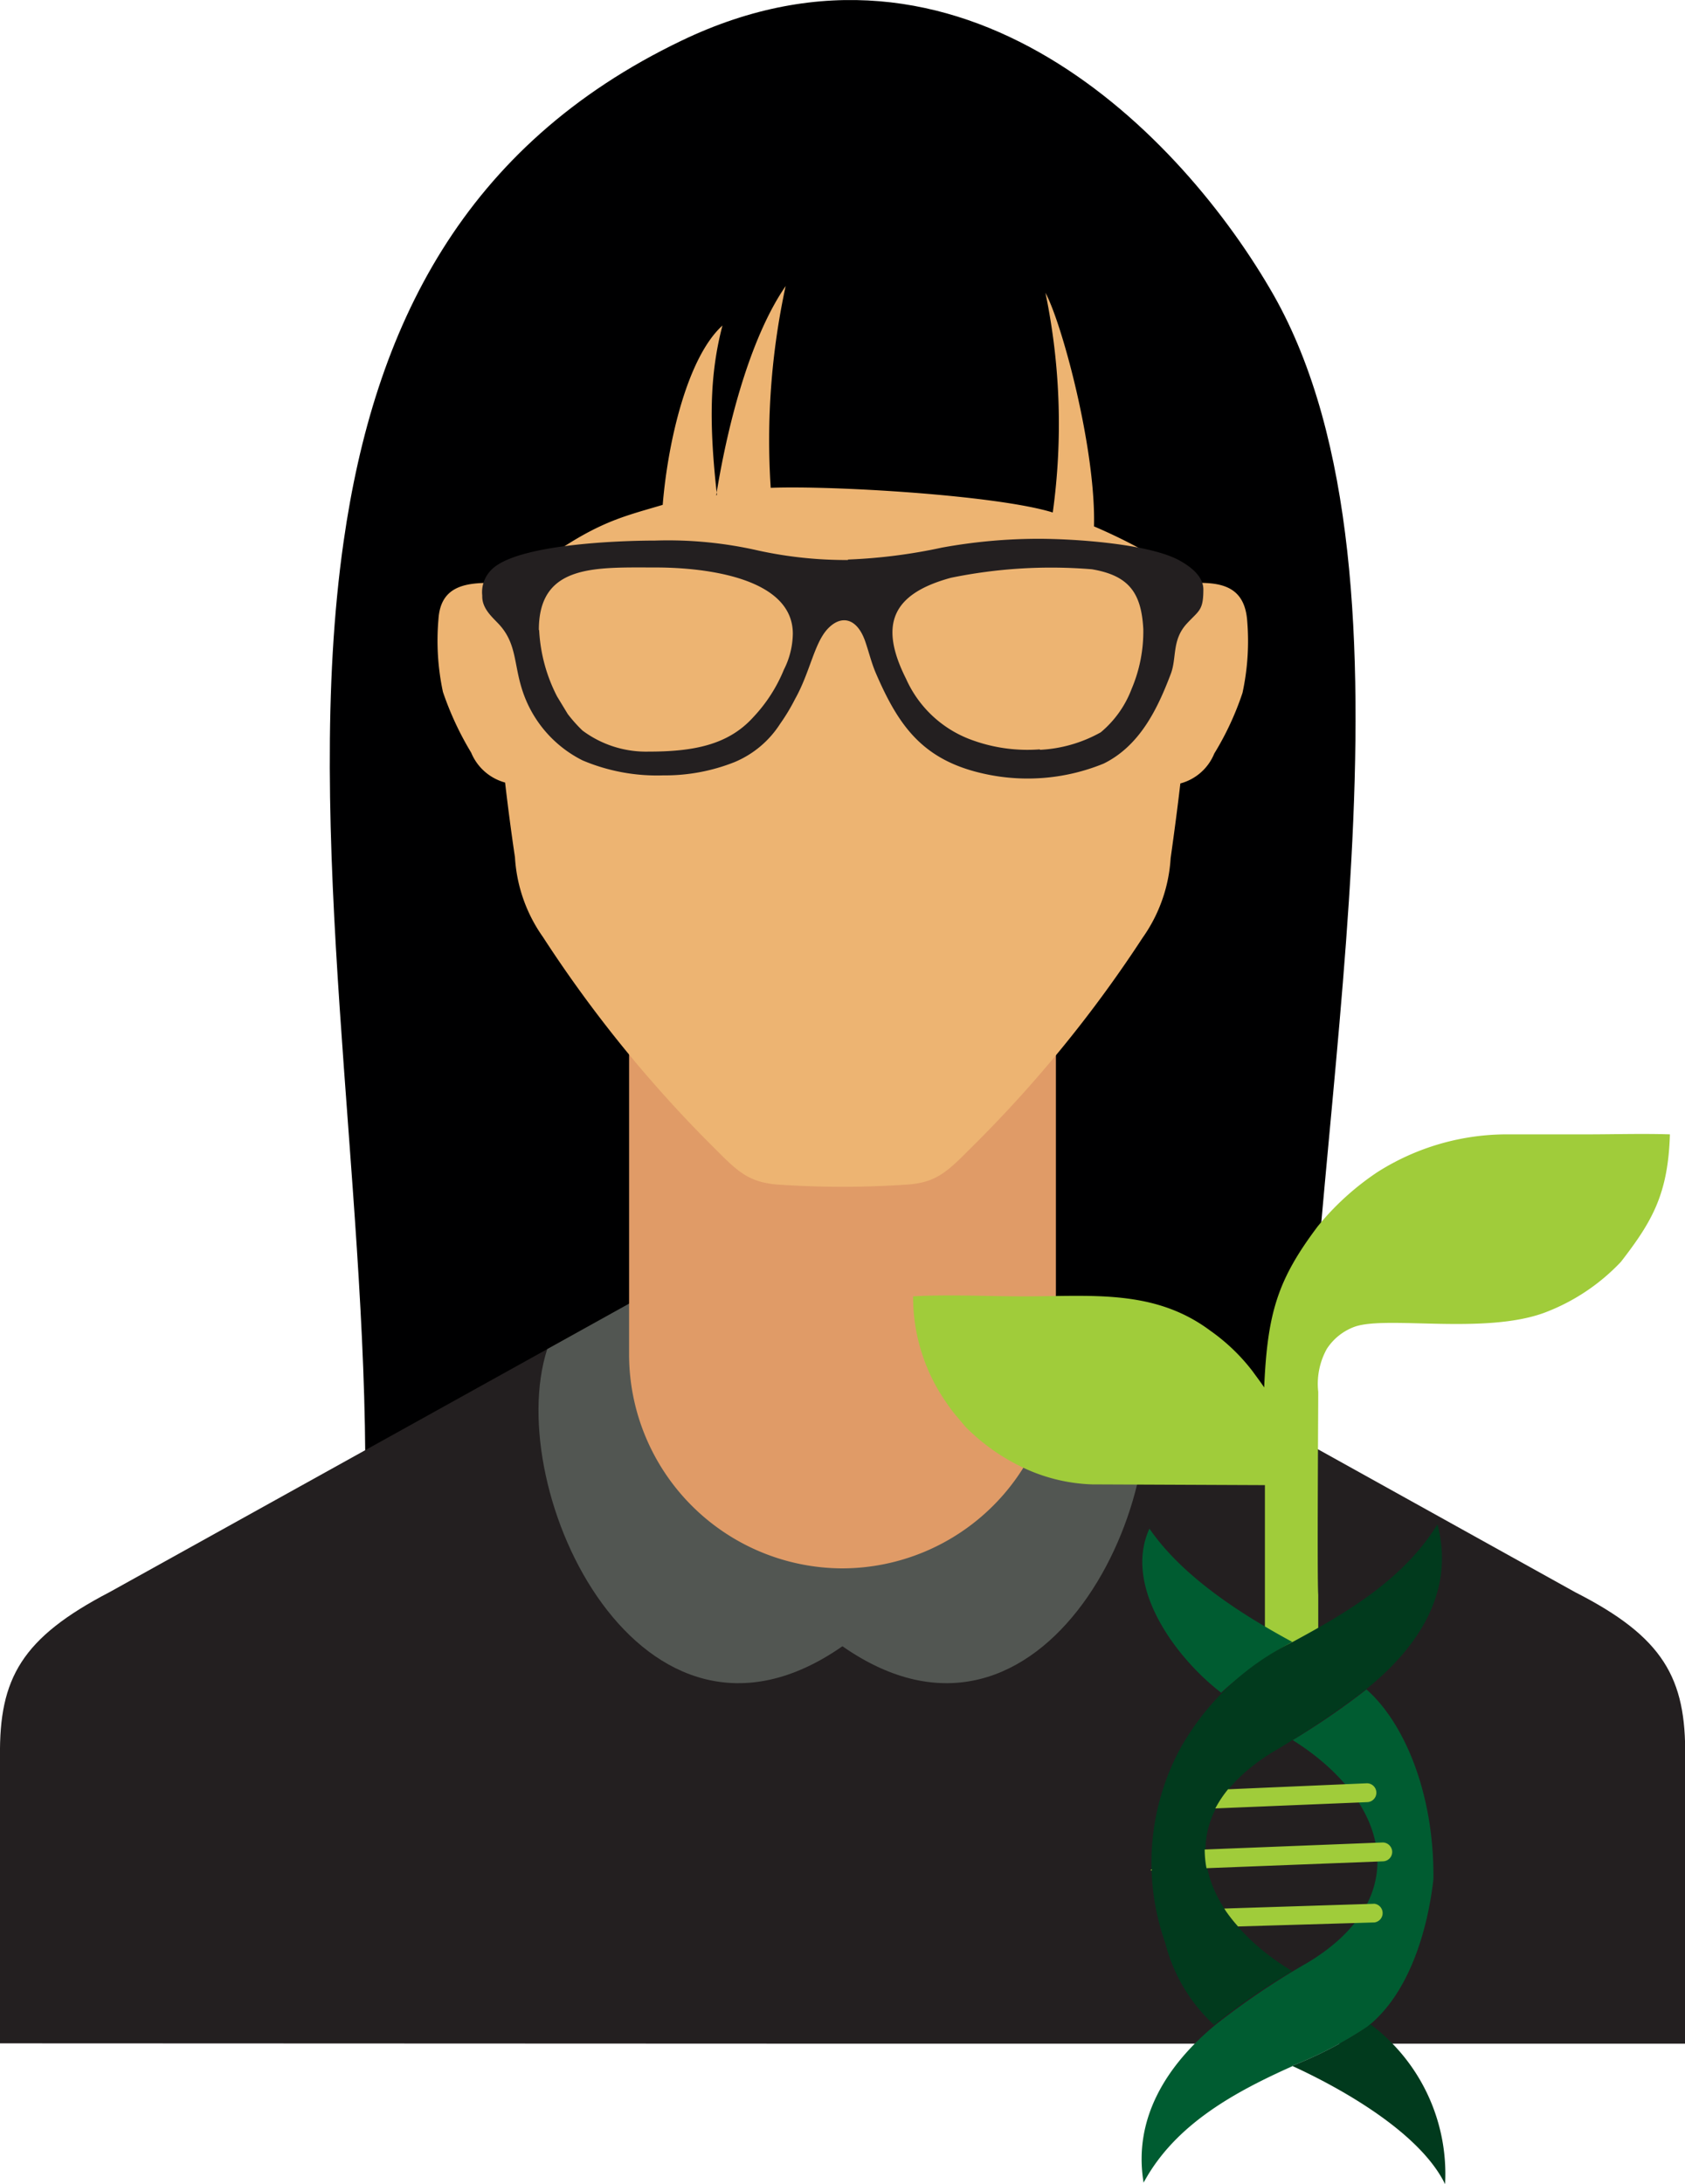
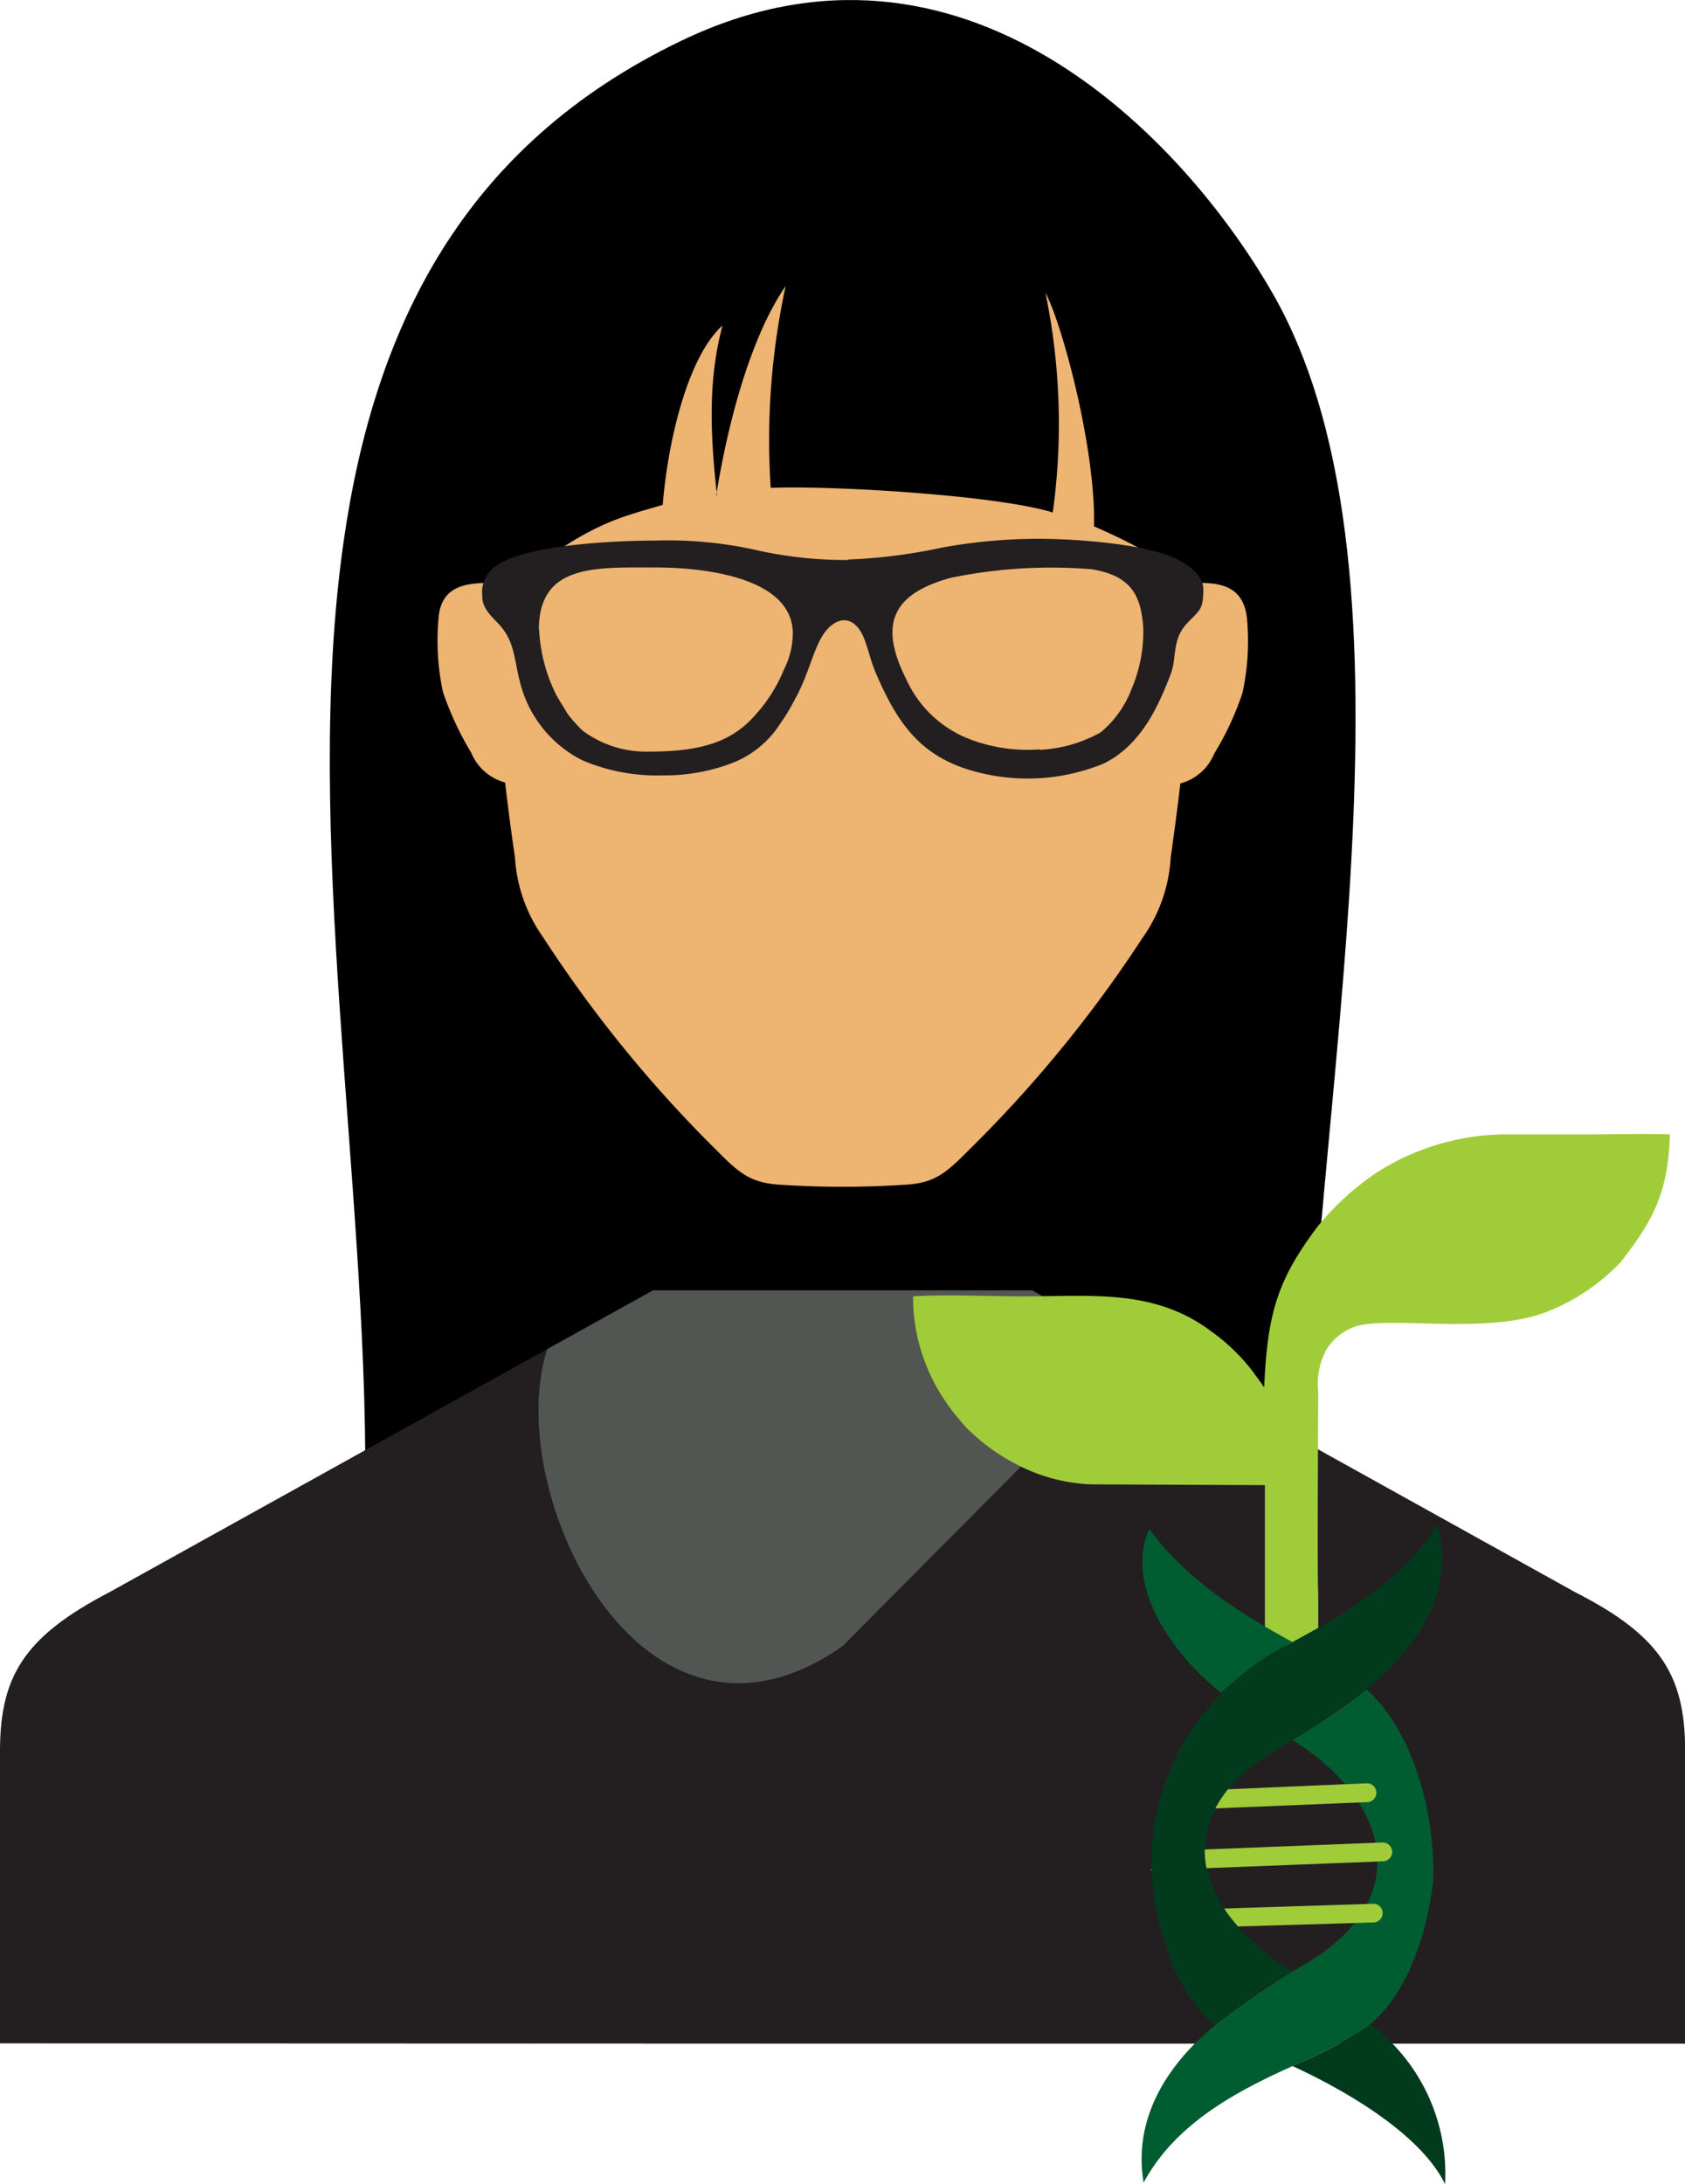
<svg xmlns="http://www.w3.org/2000/svg" viewBox="0 0 112.79 146.14">
  <defs>
    <style>.cls-1{fill:#000001;}.cls-1,.cls-2,.cls-3,.cls-4,.cls-5,.cls-6,.cls-7,.cls-8{fill-rule:evenodd;}.cls-2{fill:#231f20;}.cls-3{fill:#525652;}.cls-4{fill:#e09b67;}.cls-5{fill:#edb472;}.cls-6,.cls-9{fill:#a0cc3a;}.cls-7{fill:#005c31;}.cls-8{fill:#013a1d;}</style>
  </defs>
  <title>Asset 12</title>
  <g id="Layer_2" data-name="Layer 2">
    <g id="Layer_1-2" data-name="Layer 1">
      <path class="cls-1" d="M24.46,99.22c25.92,19.23,45.49,14.87,63-.45.11-23.55,8.6-59.91-2.19-79C79.19,9.1,64.37-6.29,45.62,2.72,31,9.73,25.05,21.88,23,36.24c-2.77,19.35,1.58,42.73,1.45,63" />
      <path class="cls-2" d="M54,136.74h58.8v-19.2c.07-5.25-1.45-8-7.35-11L69.08,86.34H43.71L7.35,106.52c-5.9,3.07-7.41,5.77-7.35,11v19.2Z" />
-       <path class="cls-3" d="M56.39,110.15c-13.46,9.4-22.83-10.37-19.76-19.88l7.08-3.93H69.08l7.07,3.93c3.08,9.51-6.29,29.28-19.76,19.88" />
-       <path class="cls-4" d="M56.39,49.59h0A14.33,14.33,0,0,1,70.68,63.88V90.65a14.33,14.33,0,0,1-14.29,14.29h0A14.32,14.32,0,0,1,42.11,90.65V63.88A14.32,14.32,0,0,1,56.39,49.59" />
+       <path class="cls-3" d="M56.39,110.15c-13.46,9.4-22.83-10.37-19.76-19.88l7.08-3.93H69.08l7.07,3.93" />
      <path class="cls-5" d="M47.94,33.14c.89-5.48,2.47-10.84,4.65-14a48.67,48.67,0,0,0-1,13.5c4.14-.16,15.13.49,18.88,1.65a43.28,43.28,0,0,0-.49-14.7c1.13,2.1,3.38,10.5,3.25,15.63a37.76,37.76,0,0,1,6.32,3.45c.31.21.38.32.75.33,1.67,0,3,.4,3.18,2.48a16.35,16.35,0,0,1-.31,4.88,19.62,19.62,0,0,1-1.89,4.06,3.39,3.39,0,0,1-2.27,2c-.19,1.64-.41,3.29-.65,5a10.28,10.28,0,0,1-1.88,5.33A85.38,85.38,0,0,1,64.8,77c-1.5,1.52-2.23,2.09-3.93,2.25a63.65,63.65,0,0,1-8.95,0C50.21,79.07,49.48,78.5,48,77A85.46,85.46,0,0,1,36.34,62.69a10.27,10.27,0,0,1-1.87-5.33q-.37-2.49-.66-5a3.43,3.43,0,0,1-2.27-2,20.71,20.71,0,0,1-1.89-4.06,16.39,16.39,0,0,1-.3-4.88C29.49,39.31,31,39,32.77,39c.53,0,1.17.33,1.59,0,5.17-4,6.84-4.28,10-5.22.35-4.28,1.67-9.89,4-12-.87,3.31-.9,6.61-.37,11.34" />
      <path class="cls-2" d="M56.77,37.47a27.46,27.46,0,0,1-6-.63,27.07,27.07,0,0,0-6.92-.67c-2.41,0-9.39.24-11,2a2.1,2.1,0,0,0-.57,1.67v.07c0,.82.67,1.38,1.11,1.85,1.18,1.27,1,2.59,1.54,4.32A8,8,0,0,0,39,50.88a12.76,12.76,0,0,0,5.4,1A12.58,12.58,0,0,0,49.15,51a6.67,6.67,0,0,0,3.07-2.57,13.16,13.16,0,0,0,1-1.66c1-1.78,1.28-3.73,2.18-4.69s1.95-.74,2.5.79c.25.71.41,1.41.71,2.13,1.55,3.6,3.18,5.93,7.44,6.81a13.43,13.43,0,0,0,7.83-.72c2.43-1.2,3.61-3.68,4.49-6,.41-1.08.06-2.26,1.07-3.36.82-.89,1.11-.87,1.11-2.29,0-.92-.92-1.56-1.58-1.93-2.06-1.14-7.1-1.46-9.47-1.46a36.24,36.24,0,0,0-6.45.59,36.25,36.25,0,0,1-6.3.8m12.85,12.7a10.83,10.83,0,0,1-4.79-.72,7.68,7.68,0,0,1-4.16-4c-1.8-3.58-1-5.67,3-6.76a33.32,33.32,0,0,1,9.44-.57c2.48.42,3.31,1.58,3.44,4a9.82,9.82,0,0,1-.78,4A7,7,0,0,1,73.68,49,9.26,9.26,0,0,1,69.62,50.17Zm-33.53-8c0-4.42,3.8-4.17,7.84-4.17,3.28,0,9.16.68,9.16,4.43a5.47,5.47,0,0,1-.6,2.41A10.3,10.3,0,0,1,50.41,48c-1.68,1.85-4,2.29-7,2.29a7.12,7.12,0,0,1-4.42-1.41A9.61,9.61,0,0,1,38,47.77l-.71-1.17A10.84,10.84,0,0,1,36.09,42.17Z" />
      <path class="cls-6" d="M84.67,112V106.6l0-7.23-11.57-.05a11.66,11.66,0,0,1-4.88-1.25,13.59,13.59,0,0,1-3.59-2.6l-.71-.84c-.26-.33-.4-.52-.65-.89a12.34,12.34,0,0,1-2.15-7c2.29-.14,5,0,7.38,0,4.56,0,8.76-.51,12.52,2.3a12.91,12.91,0,0,1,2.84,2.73c.12.17.74,1,.76,1.07.22-5,.9-7.22,3.59-10.79a18.05,18.05,0,0,1,4-3.63,16.18,16.18,0,0,1,8.52-2.52c1.82,0,3.67,0,5.49,0s3.75-.06,5.56,0c-.12,4-1.19,5.83-3.28,8.53a13.65,13.65,0,0,1-5.11,3.4c-4,1.48-10.51.2-12.68.93a3.75,3.75,0,0,0-1.9,1.5,4.83,4.83,0,0,0-.57,2.87c0,1.41-.08,12.49,0,13.58V112a8.5,8.5,0,0,0-1.77-.18,9.64,9.64,0,0,0-1.87.19" />
      <path class="cls-7" d="M86.48,138.23a25.92,25.92,0,0,0,5-2.59c2.86-2.21,4.09-6.55,4.47-9.9.06-5.82-2-10.52-4.48-12.7a49.53,49.53,0,0,1-4.94,3.39c6.49,4.07,8.17,10.58,1,14.89a49.78,49.78,0,0,0-6.18,4.17c-3.22,2.66-5.52,6.23-4.8,10.55,2.11-3.91,6.11-6.07,10-7.81" />
      <path class="cls-7" d="M81.77,113.28c-3-2.29-6.62-7.08-4.83-11,2.24,3.25,6.18,5.75,9.56,7.58h0a23.68,23.68,0,0,0-4.74,3.38" />
      <path class="cls-8" d="M81.27,135.49A11.19,11.19,0,0,1,78,130,16.08,16.08,0,0,1,79,117a17.48,17.48,0,0,1,7.55-7.15c3.7-2,7.38-4.18,9.67-7.85,1.2,4.53-1.34,8.26-4.74,11a62.9,62.9,0,0,1-6.37,4.28c-7.18,4.48-4.8,10.89,1.39,14.61a42.85,42.85,0,0,0-5.18,3.56" />
      <path class="cls-8" d="M86.48,138.23a26.54,26.54,0,0,0,5-2.59l.25-.2a12.51,12.51,0,0,1,5,10.7c-1.68-3.45-6.93-6.4-10.23-7.91" />
      <path class="cls-9" d="M82.22,119.72l9.25-.4a.63.63,0,1,1,.06,1.26L81.35,121a7.76,7.76,0,0,1,.87-1.3" />
      <path class="cls-9" d="M92,128.63a.63.63,0,0,0,0-1.25l-10.05.32.08.13a10.34,10.34,0,0,0,.78,1l.06.07Z" />
      <path class="cls-9" d="M77.1,125.15H77l.11-.08Zm3.54-1.4,11.9-.47a.64.64,0,0,1,.65.6.63.63,0,0,1-.6.66L80.76,125A6.72,6.72,0,0,1,80.64,123.75Z" />
    </g>
  </g>
</svg>